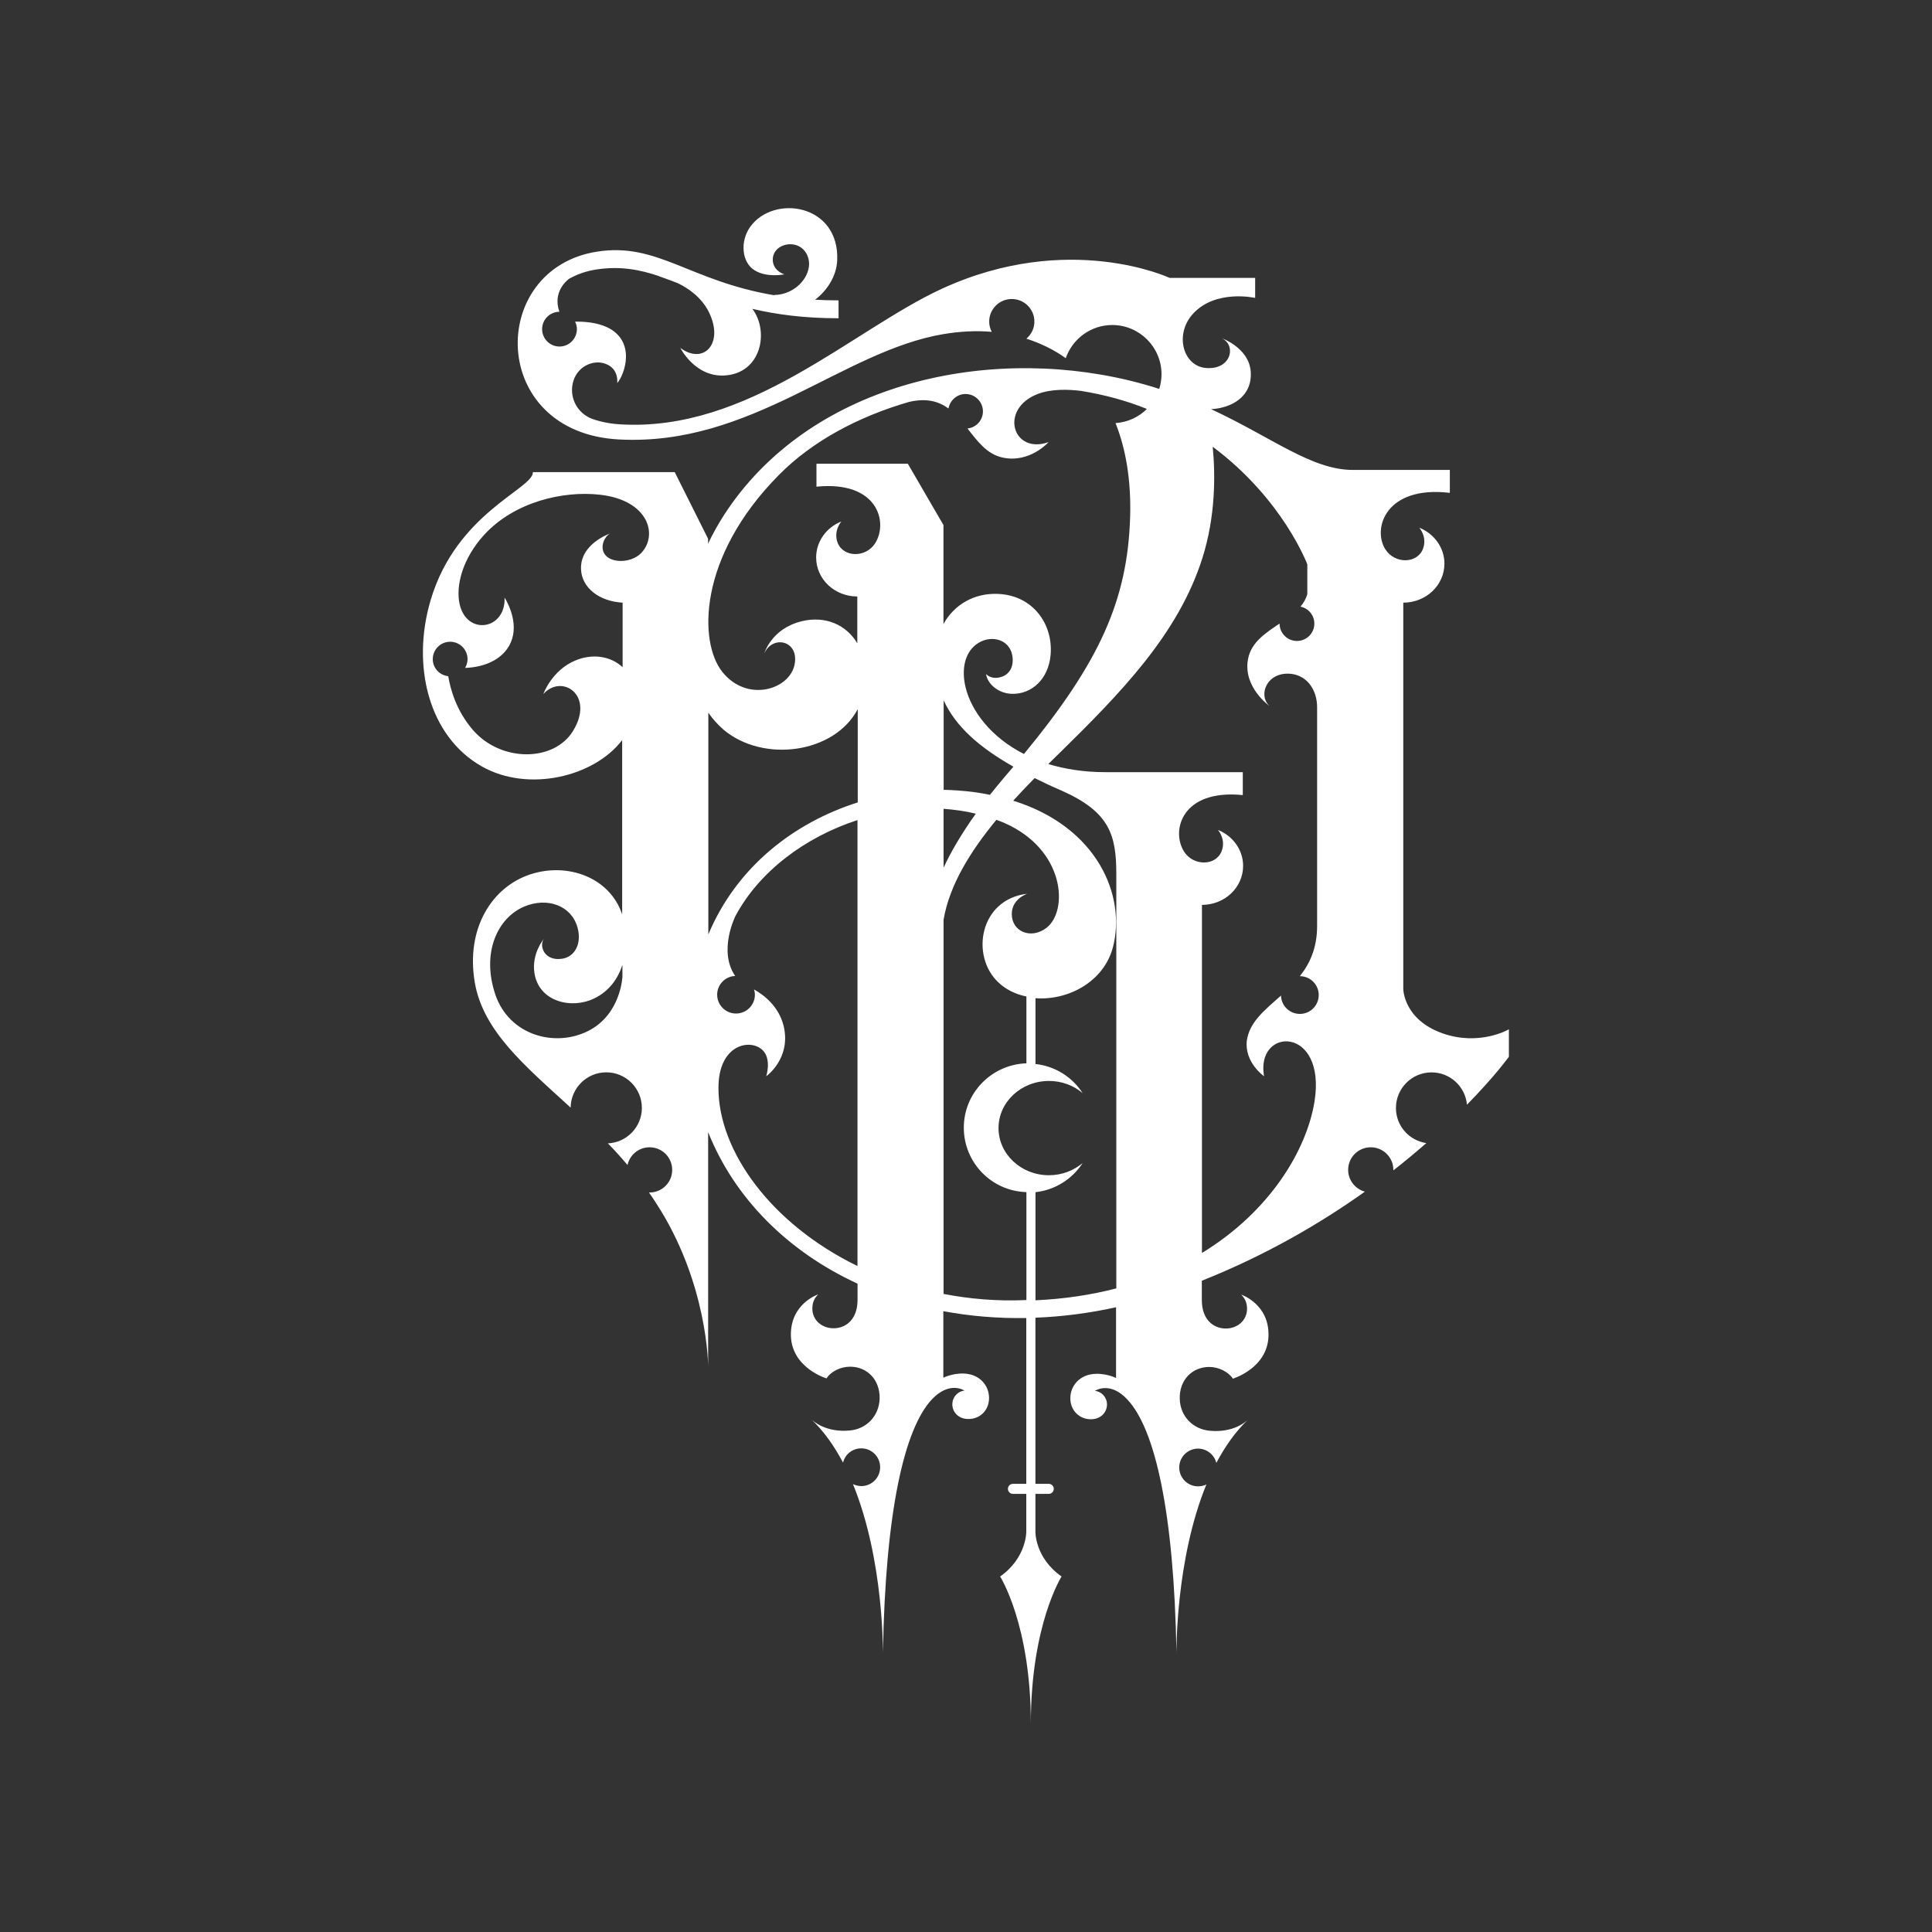
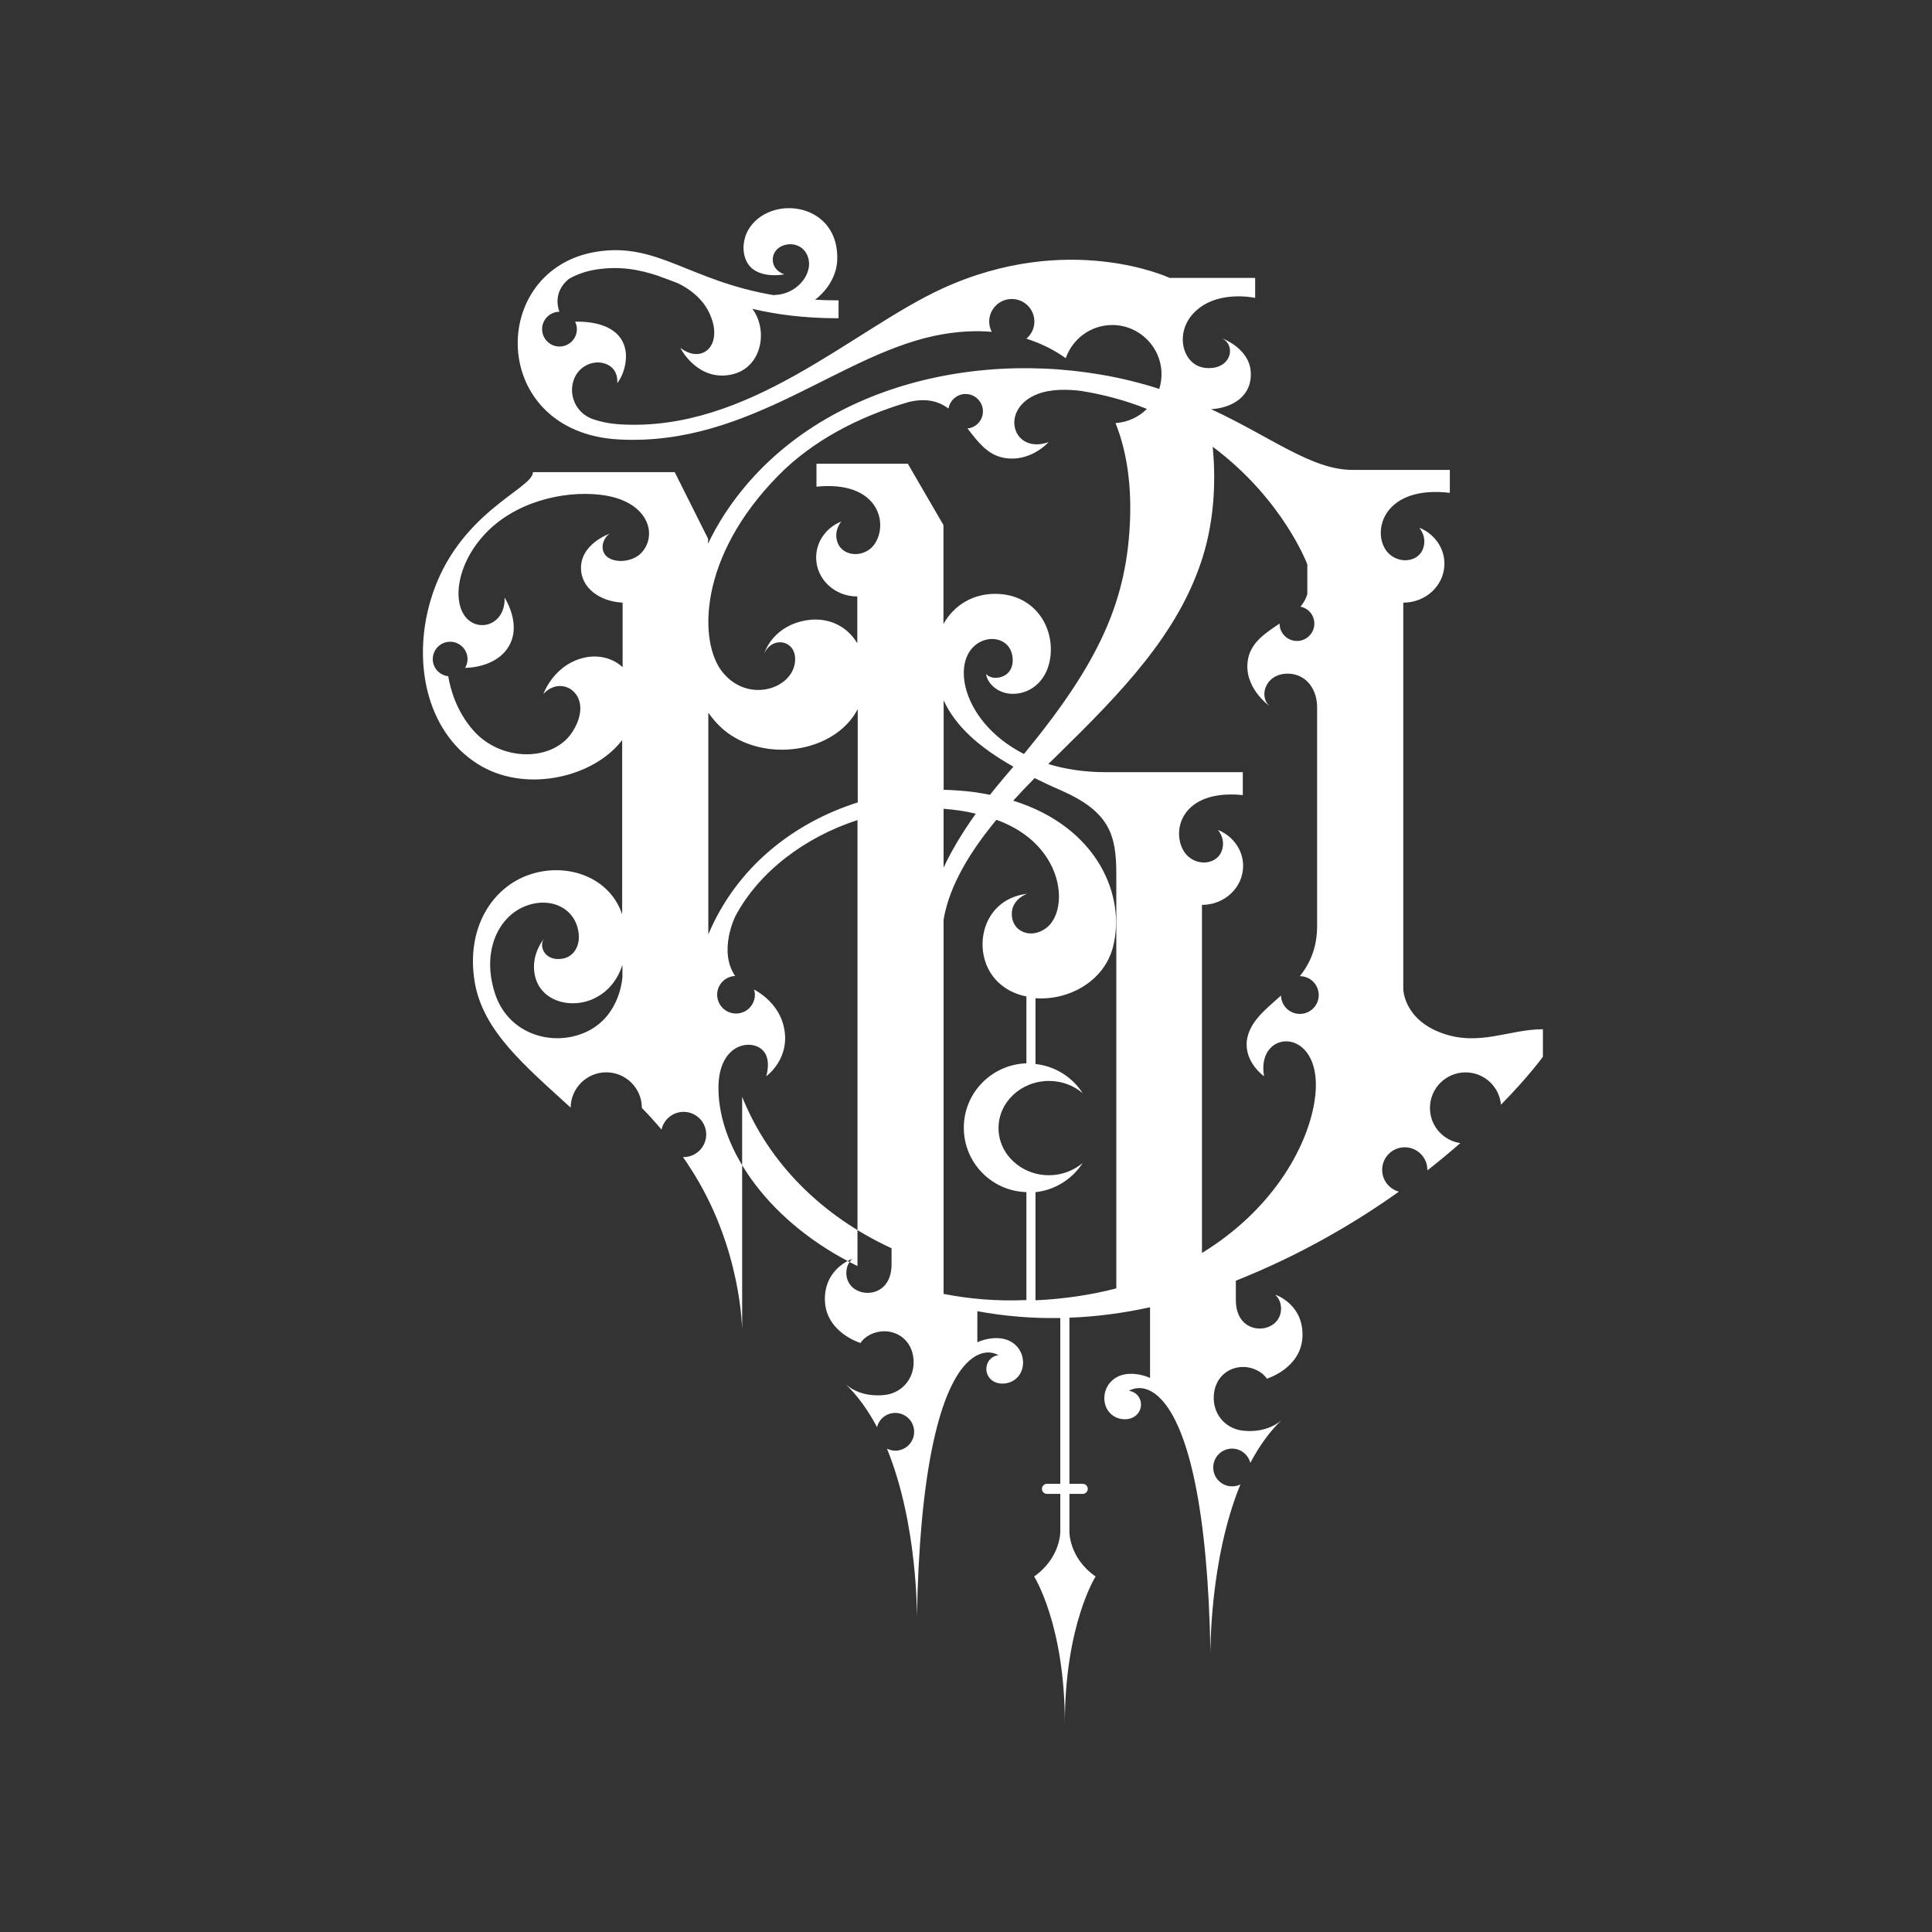
<svg xmlns="http://www.w3.org/2000/svg" version="1.1" id="Layer_1" x="0px" y="0px" viewBox="0 0 300 300" style="enable-background:new 0 0 300 300;" xml:space="preserve">
  <rect x="0" y="0" width="300" height="300" fill="#333333" stroke="none" />
  <style type="text/css">
	.st0{fill:#FFFFFF;}
</style>
-   <path class="st0" d="M223.98,160.45c-6.06-2.15-6.08-6.89-6.08-6.89V93.58c3.53,0,6.39-2.7,6.39-6.06c0-2.5-1.62-4.67-3.91-5.58  c0,0,1.31,1.44,0.56,3.33c-0.91,2.27-4.34,2.32-5.81,0.05c-2.07-3.23,0.03-9.97,10-8.79v-3.56h-15.07c-6.41,0-12.55-5.05-22.01-9.44  c3-0.13,6.46-1.84,6.16-5.86c-0.28-3.66-4.49-5.15-4.49-5.15c2.3,1.09,1.49,4.95-2.47,4.62c-3.56-0.3-4.92-5.25-1.99-8.43  c3.53-3.84,9.64-2.45,9.64-2.45v-3.11h-13.28c0,0-15.7-7.35-35.37,1.69c-13.96,6.44-29.97,22.29-50.01,21.05  c-1.59-0.1-3.03-0.4-4.32-0.86c-2.27-0.88-3.46-3.18-3-5.43c0.53-2.63,3.13-3.84,5.1-3.11c2.15,0.78,1.82,3,1.82,3  c1.21-1.41,2.93-6.51-1.54-8.66c-1.64-0.78-3.64-0.91-5-0.88c0.18,0.35,0.28,0.76,0.28,1.16c0,1.49-1.21,2.7-2.7,2.7  c-1.49,0-2.7-1.21-2.7-2.7c0-1.49,1.19-2.68,2.68-2.7c-1.06-3.05,1.09-4.8,1.51-5.12c1.24-0.71,2.68-1.21,4.34-1.46  c3.66-0.53,6.61,0.03,9.67,1.06c-0.03,0-0.03,0-0.05,0l0.08,0.03c0.93,0.33,1.89,0.68,2.85,1.06c1.72,0.83,3.71,2.25,4.82,4.49  c2.42,4.92-0.88,8.23-4.44,5.55c0,0,2.25,4.52,6.82,4.29c5.76-0.3,7.02-6.84,4.37-10.35c3.66,0.86,7.98,1.46,13.38,1.46v-2.78  c-1.26,0-2.47-0.03-3.64-0.1c1.77-1.34,3.31-3.56,3.43-6.08c0.4-8.79-9.87-10.33-13.51-5.23c-1.59,2.22-1.34,5.5,0.68,6.74  c1.94,1.21,4.62,0.63,4.62,0.63s-1.67-0.48-1.79-2.12c-0.1-1.59,1.31-2.63,2.9-2.55c1.97,0.13,2.93,1.92,2.7,3.53  c-0.35,2.37-2.75,4.32-5.35,4.34c0,0,0,0.03,0,0.05c-13.23-2.22-18.15-8.26-27.57-6.77c-16.99,2.68-16.84,28.1,3.43,29.16  c20.6,1.09,34.64-13.71,50.39-16.36c2.58-0.43,5.1-0.56,7.5-0.35c-0.25-0.48-0.4-1.01-0.4-1.59c0-1.94,1.57-3.51,3.51-3.51  s3.51,1.57,3.51,3.51c0,1.06-0.48,1.99-1.24,2.65c2.2,0.71,4.24,1.69,6.11,3.03c1.04-3,3.89-5.15,7.22-5.15  c4.22,0,7.65,3.43,7.65,7.65c0,0.78-0.13,1.54-0.35,2.27c-1.46-0.48-3.03-0.91-4.65-1.31c-22.87-5.5-49.89,0.73-62.94,20.9  c-0.93,1.46-1.77,2.95-2.47,4.44v-0.76l-5.18-10.35H82.75c0.08,2.6-11.84,6.26-15.88,19.87c-3.03,10.22-0.3,21.18,7.98,25.85  c7.17,4.04,17.39,1.62,21.76-4.11v27.06c-1.94-5.78-8.51-8.1-14.26-6.21c-5.93,1.94-10.05,8.36-8.63,16.76  c1.29,7.57,7.75,12.93,14.89,19.46c0.03-3.03,2.5-5.48,5.53-5.48c3.05,0,5.53,2.47,5.53,5.53c0,2.95-2.35,5.38-5.28,5.5  c1.04,1.06,2.04,2.17,3.05,3.36c0.35-1.57,1.74-2.75,3.43-2.75c1.94,0,3.51,1.57,3.51,3.51c0,1.94-1.57,3.51-3.51,3.51  c-0.03,0-0.08,0-0.1,0c0.35,0.5,0.71,1.01,1.04,1.54c8.15,12.45,8.15,25.47,8.15,25.47v-36.38c4.09,10.25,12.35,18.53,23.2,23.53  v2.5c0,3-1.74,4.32-3.51,4.42c-1.92,0.1-3.56-1.19-3.51-3.16c0.03-0.93,0.35-1.54,0.91-2.1c0,0-4.37,1.44-4.24,6.44  c0.15,5,5.53,6.61,5.53,6.61c0.71-1.11,2.22-1.82,3.66-1.82c2.65,0,4.65,2.02,4.59,4.95c-0.08,2.73-2.07,4.72-4.59,4.95  c-3.76,0.38-5.73-1.46-6.01-1.72c1.97,1.87,3.58,4.19,4.92,6.72c0.3-1.29,1.46-2.22,2.83-2.22c1.62,0,2.93,1.31,2.93,2.93  s-1.31,2.93-2.93,2.93c-0.45,0-0.88-0.13-1.29-0.3c4.82,11.76,4.65,26.2,4.65,26.2c0.38-21.91,3.31-34.79,7.6-39.36  c2.78-2.95,5.07-1.36,5.07-1.36c-0.68,0.03-1.62,0.58-1.84,1.67c-0.28,1.29,0.63,2.7,2.37,2.73c1.82,0.05,3.28-1.31,3.28-3.26  c0-1.82-1.26-3.36-3.16-3.71c-2.04-0.38-3.94,0.56-3.94,0.56V203.6c4.09,0.76,8.41,1.14,12.88,1.06v25.75h-2.07  c-0.43,0-0.78,0.35-0.78,0.78s0.35,0.78,0.78,0.78h2.07v5.86c0,0,0.08,4.04-4.06,6.97c0,0,4.77,7.47,4.77,22.85  c0-15.37,4.77-22.85,4.77-22.85c-4.17-2.93-4.06-6.97-4.06-6.97v-5.86h2.07c0.43,0,0.78-0.35,0.78-0.78s-0.35-0.78-0.78-0.78h-2.07  v-25.8c4.06-0.15,8.26-0.68,12.52-1.62v10.98c0,0-1.87-0.93-3.94-0.56c-1.89,0.35-3.16,1.89-3.16,3.71c0,1.94,1.46,3.31,3.28,3.26  c1.74-0.05,2.63-1.46,2.37-2.73c-0.23-1.09-1.16-1.64-1.84-1.67c0,0,2.32-1.62,5.07,1.36c4.27,4.57,7.22,17.44,7.6,39.36  c0,0-0.18-14.44,4.65-26.2c-0.38,0.2-0.83,0.3-1.29,0.3c-1.62,0-2.93-1.31-2.93-2.93s1.31-2.93,2.93-2.93  c1.36,0,2.52,0.96,2.83,2.22c1.34-2.52,2.95-4.85,4.92-6.72c-0.25,0.25-2.22,2.1-6.01,1.72c-2.52-0.25-4.52-2.22-4.59-4.95  c-0.08-2.93,1.94-4.95,4.59-4.95c1.41,0,2.95,0.73,3.66,1.82c0,0,5.38-1.62,5.53-6.61c0.15-5-4.24-6.44-4.24-6.44  c0.56,0.56,0.88,1.19,0.91,2.1c0.05,1.97-1.62,3.26-3.51,3.16c-1.77-0.1-3.51-1.41-3.51-4.42v-3c10.02-3.99,18.45-8.94,25.32-13.83  c-1.49-0.4-2.6-1.77-2.6-3.38c0-1.94,1.57-3.51,3.51-3.51s3.51,1.57,3.51,3.51c0,0.03,0,0.05,0,0.08c1.84-1.44,3.56-2.88,5.12-4.24  c-2.68-0.4-4.72-2.68-4.72-5.45c0-3.05,2.47-5.53,5.53-5.53c2.88,0,5.25,2.2,5.5,5.02c4.34-4.42,6.51-7.45,6.51-7.45v-4.27  C234.35,159.82,229.76,162.5,223.98,160.45z M147.08,61.04c-0.08,0-0.13,0.03-0.2,0.03C146.95,61.06,147.03,61.04,147.08,61.04z   M120.92,73.78c5.2-5.28,12.37-9.09,20.2-11.36c2.78-0.66,4.67-0.08,6.16,1.01c0.23-1.26,1.31-2.25,2.65-2.25  c1.49,0,2.7,1.21,2.7,2.7c0,1.39-1.06,2.52-2.4,2.65c1.54,1.97,3,3.99,5.45,4.52c4.24,0.91,7.14-2.4,7.14-2.4  c-5.55,1.99-7.75-5.12-1.69-7.47c2.12-0.81,4.72-0.73,6.74-0.48c3.58,0.58,7.04,1.51,10.22,2.8c-1.26,1.26-2.98,2.07-4.87,2.2  c1.59,3.99,2.42,8.81,2.27,14.47c-0.38,13.03-4.75,22.65-16.49,36.91c-5.12-2.6-8.15-6.64-9.06-10.33c-0.68-2.8-0.13-5.3,1.59-6.64  c2.07-1.62,5.1-0.98,5.63,1.54c0.35,1.67-0.28,3.11-1.84,3.51c-1.51,0.38-2.2-0.5-2.2-0.5c0.15,1.36,1.72,3.03,4.06,3.08  c2.98,0.05,5.63-2.22,5.96-6.08c0.4-4.77-2.78-9.27-8.26-9.44c-3.66-0.13-6.72,1.69-8.38,4.67V81.53l-5.53-9.52h-14.19v3.56  c9.52-0.96,11.18,5.53,9.11,8.79c-1.44,2.27-4.9,2.22-5.81-0.05c-0.73-1.87,0.56-3.33,0.56-3.33c-2.3,0.91-3.91,3.08-3.91,5.58  c0,3.36,2.85,6.06,6.39,6.06v7.27c-1.69-2.85-4.92-4.32-8.61-3.43c-4.75,1.14-5.83,5-5.83,5c1.31-2.93,5.45-1.99,4.7,1.74  c-0.81,3.94-7.4,5.91-11.21,1.14C108.48,99.74,108.33,86.51,120.92,73.78z M153.72,123.42c-1.59-0.33-3.28-0.56-5.07-0.68  c-0.71-0.05-1.41-0.08-2.12-0.1v-13.89c1.84,4.01,5.45,7.25,10.83,10.3c-0.45,0.53-0.91,1.06-1.36,1.59  C155.18,121.62,154.42,122.53,153.72,123.42z M146.52,125.59c1.69,0.13,3.36,0.35,5,0.76c-2.27,3.18-3.89,5.98-5,8.38V125.59z   M89.39,102.54c-3.71,1.51-5.02,5.23-5.02,5.23c2.88-3.21,8.05,0.18,4.59,5.76c-2.98,4.82-11.18,4.82-15.5-0.15  c-2.65-3.05-3.53-6.44-3.86-8.38c-1.34-0.15-2.4-1.26-2.4-2.65c0-1.49,1.21-2.7,2.7-2.7c1.49,0,2.7,1.21,2.7,2.7  c0,0.5-0.15,0.96-0.38,1.36c3.03-0.08,6.36-1.39,7.32-4.57c0.93-3.13-1.19-6.34-1.19-6.34c0.2,5.02-5.91,5.96-6.99,0.96  c-0.61-2.8,0.45-7.02,3.81-10.7c4.67-5.1,12.19-6.89,18-6.24c7.6,0.86,9.04,6.31,6.39,9.06c-1.54,1.59-4.77,1.64-5.71,0.1  c-0.73-1.21,0.1-2.73,0.86-3.13c0,0-4.65,1.59-4.49,5.53c0.1,2.85,2.78,5,6.46,5.2v10.02C94.82,101.88,92.04,101.45,89.39,102.54z   M96.66,151.54c0,0-0.18,5.96-5.35,8.56c-5.15,2.58-12.22,0.68-14.39-5.65c-2.22-6.59,0.4-11.97,4.49-13.68  c3.58-1.51,7.32-0.15,8.26,3.23c0.73,2.6-0.48,4.59-2.37,4.87c-2.75,0.43-3.64-1.97-2.85-3.08c0,0-1.94,2.27-1.46,5.33  c0.71,4.47,5.81,5.63,9.29,3.91c2.3-1.11,3.66-3.03,4.37-5.2v1.72H96.66z M109.99,110.67c0.68,0.98,1.46,1.84,2.32,2.6  c6.19,5.25,17.27,3.74,20.88-3.16v14.49c-9.9,3.13-18.81,10.02-23.2,20.5C109.99,145.1,109.99,110.67,109.99,110.67z M111.56,168.99  c-0.03-6.97,5.12-7.78,6.92-5.86c1.34,1.41,0.5,3.99,0.5,3.99s3.96-2.8,2.68-7.9c-0.76-2.95-3-4.7-4.57-5.58  c0.08,0.25,0.13,0.53,0.13,0.81c0,1.62-1.31,2.93-2.93,2.93s-2.93-1.31-2.93-2.93c0-1.57,1.26-2.85,2.8-2.9  c-2.68-3.89,0.03-9.29,0.03-9.29c3.71-6.97,10.88-12.29,18.96-14.92v69.25C119.64,190.01,111.58,178.68,111.56,168.99z   M146.52,200.92v-58.12c0.91-5.35,4.14-10.58,8.2-15.5c0.43,0.15,0.86,0.33,1.26,0.5c9.42,4.14,9.95,13.63,6.51,16.28  c-2.4,1.84-5.4,0.58-5.38-2.17c0-2.35,2.4-3.13,2.4-3.13c-7.4,0.86-8.84,9.62-4.52,13.73c1.21,1.16,2.73,1.89,4.39,2.22v10.38  c-5.38,0.18-9.72,4.57-9.72,10c0,5.43,4.32,9.85,9.72,10v16.76C154.83,202.08,150.54,201.7,146.52,200.92z M160.79,201.91v-16.79  l0,0c3.05-0.33,5.71-2.04,7.32-4.52c-1.39,1.16-3.21,1.89-5.23,1.89c-4.32,0-7.83-3.28-7.83-7.32c0-4.04,3.51-7.32,7.83-7.32  c2.02,0,3.84,0.71,5.23,1.89c-1.59-2.47-4.24-4.19-7.32-4.52l0,0V155c4.97,0.38,10.58-2.47,12.02-7.9  c2.07-7.9-2.3-18.66-15.48-22.77c1.09-1.19,2.2-2.37,3.33-3.51c1.31,0.66,2.7,1.31,4.17,1.94c7.52,3.33,8.51,6.94,8.51,13v64.3  C169.52,201.05,165.36,201.7,160.79,201.91z M196.28,167.12c-1.36-7.7,9.74-7.9,7.83,3.96c-1.21,7.4-6.77,16.94-17.47,23.48v-54.05  c3.53,0,6.39-2.7,6.39-6.06c0-2.5-1.62-4.67-3.91-5.58c0,0,1.31,1.44,0.56,3.33c-0.91,2.27-4.34,2.32-5.81,0.05  c-2.07-3.23-0.4-9.74,9.11-8.79v-3.56h-21.36c-3.31,0-6.26-0.48-8.84-1.26c0.5-0.48,0.98-0.98,1.49-1.46  c9.87-9.67,18.68-18.73,22.42-30.47c2.07-6.51,2.04-12.93,1.62-17.34C199.26,77.55,203,87.64,203,87.64v4.59  c-0.2,0.76-0.58,1.39-1.06,1.97c1.24,0.25,2.15,1.34,2.15,2.63c0,1.49-1.21,2.7-2.7,2.7s-2.7-1.21-2.7-2.7l0,0  c-2.17,1.46-4.42,2.9-4.9,5.53c-0.81,4.32,3.31,7.25,3.31,7.25c-1.82-1.74-0.33-5.4,3.43-4.97c2.47,0.3,3.99,2.52,3.99,5.18v33.96  c0,3.43-1.14,5.86-2.68,7.8c1.62,0,2.93,1.31,2.93,2.93c0,1.62-1.31,2.93-2.93,2.93c-1.59,0-2.88-1.26-2.93-2.85  c-2.45,2.2-4.87,4.04-5.3,6.97C193.2,164.97,196.28,167.12,196.28,167.12z" />
+   <path class="st0" d="M223.98,160.45c-6.06-2.15-6.08-6.89-6.08-6.89V93.58c3.53,0,6.39-2.7,6.39-6.06c0-2.5-1.62-4.67-3.91-5.58  c0,0,1.31,1.44,0.56,3.33c-0.91,2.27-4.34,2.32-5.81,0.05c-2.07-3.23,0.03-9.97,10-8.79v-3.56h-15.07c-6.41,0-12.55-5.05-22.01-9.44  c3-0.13,6.46-1.84,6.16-5.86c-0.28-3.66-4.49-5.15-4.49-5.15c2.3,1.09,1.49,4.95-2.47,4.62c-3.56-0.3-4.92-5.25-1.99-8.43  c3.53-3.84,9.64-2.45,9.64-2.45v-3.11h-13.28c0,0-15.7-7.35-35.37,1.69c-13.96,6.44-29.97,22.29-50.01,21.05  c-1.59-0.1-3.03-0.4-4.32-0.86c-2.27-0.88-3.46-3.18-3-5.43c0.53-2.63,3.13-3.84,5.1-3.11c2.15,0.78,1.82,3,1.82,3  c1.21-1.41,2.93-6.51-1.54-8.66c-1.64-0.78-3.64-0.91-5-0.88c0.18,0.35,0.28,0.76,0.28,1.16c0,1.49-1.21,2.7-2.7,2.7  c-1.49,0-2.7-1.21-2.7-2.7c0-1.49,1.19-2.68,2.68-2.7c-1.06-3.05,1.09-4.8,1.51-5.12c1.24-0.71,2.68-1.21,4.34-1.46  c3.66-0.53,6.61,0.03,9.67,1.06c-0.03,0-0.03,0-0.05,0l0.08,0.03c0.93,0.33,1.89,0.68,2.85,1.06c1.72,0.83,3.71,2.25,4.82,4.49  c2.42,4.92-0.88,8.23-4.44,5.55c0,0,2.25,4.52,6.82,4.29c5.76-0.3,7.02-6.84,4.37-10.35c3.66,0.86,7.98,1.46,13.38,1.46v-2.78  c-1.26,0-2.47-0.03-3.64-0.1c1.77-1.34,3.31-3.56,3.43-6.08c0.4-8.79-9.87-10.33-13.51-5.23c-1.59,2.22-1.34,5.5,0.68,6.74  c1.94,1.21,4.62,0.63,4.62,0.63s-1.67-0.48-1.79-2.12c-0.1-1.59,1.31-2.63,2.9-2.55c1.97,0.13,2.93,1.92,2.7,3.53  c-0.35,2.37-2.75,4.32-5.35,4.34c0,0,0,0.03,0,0.05c-13.23-2.22-18.15-8.26-27.57-6.77c-16.99,2.68-16.84,28.1,3.43,29.16  c20.6,1.09,34.64-13.71,50.39-16.36c2.58-0.43,5.1-0.56,7.5-0.35c-0.25-0.48-0.4-1.01-0.4-1.59c0-1.94,1.57-3.51,3.51-3.51  s3.51,1.57,3.51,3.51c0,1.06-0.48,1.99-1.24,2.65c2.2,0.71,4.24,1.69,6.11,3.03c1.04-3,3.89-5.15,7.22-5.15  c4.22,0,7.65,3.43,7.65,7.65c0,0.78-0.13,1.54-0.35,2.27c-1.46-0.48-3.03-0.91-4.65-1.31c-22.87-5.5-49.89,0.73-62.94,20.9  c-0.93,1.46-1.77,2.95-2.47,4.44v-0.76l-5.18-10.35H82.75c0.08,2.6-11.84,6.26-15.88,19.87c-3.03,10.22-0.3,21.18,7.98,25.85  c7.17,4.04,17.39,1.62,21.76-4.11v27.06c-1.94-5.78-8.51-8.1-14.26-6.21c-5.93,1.94-10.05,8.36-8.63,16.76  c1.29,7.57,7.75,12.93,14.89,19.46c0.03-3.03,2.5-5.48,5.53-5.48c3.05,0,5.53,2.47,5.53,5.53c1.04,1.06,2.04,2.17,3.05,3.36c0.35-1.57,1.74-2.75,3.43-2.75c1.94,0,3.51,1.57,3.51,3.51c0,1.94-1.57,3.51-3.51,3.51  c-0.03,0-0.08,0-0.1,0c0.35,0.5,0.71,1.01,1.04,1.54c8.15,12.45,8.15,25.47,8.15,25.47v-36.38c4.09,10.25,12.35,18.53,23.2,23.53  v2.5c0,3-1.74,4.32-3.51,4.42c-1.92,0.1-3.56-1.19-3.51-3.16c0.03-0.93,0.35-1.54,0.91-2.1c0,0-4.37,1.44-4.24,6.44  c0.15,5,5.53,6.61,5.53,6.61c0.71-1.11,2.22-1.82,3.66-1.82c2.65,0,4.65,2.02,4.59,4.95c-0.08,2.73-2.07,4.72-4.59,4.95  c-3.76,0.38-5.73-1.46-6.01-1.72c1.97,1.87,3.58,4.19,4.92,6.72c0.3-1.29,1.46-2.22,2.83-2.22c1.62,0,2.93,1.31,2.93,2.93  s-1.31,2.93-2.93,2.93c-0.45,0-0.88-0.13-1.29-0.3c4.82,11.76,4.65,26.2,4.65,26.2c0.38-21.91,3.31-34.79,7.6-39.36  c2.78-2.95,5.07-1.36,5.07-1.36c-0.68,0.03-1.62,0.58-1.84,1.67c-0.28,1.29,0.63,2.7,2.37,2.73c1.82,0.05,3.28-1.31,3.28-3.26  c0-1.82-1.26-3.36-3.16-3.71c-2.04-0.38-3.94,0.56-3.94,0.56V203.6c4.09,0.76,8.41,1.14,12.88,1.06v25.75h-2.07  c-0.43,0-0.78,0.35-0.78,0.78s0.35,0.78,0.78,0.78h2.07v5.86c0,0,0.08,4.04-4.06,6.97c0,0,4.77,7.47,4.77,22.85  c0-15.37,4.77-22.85,4.77-22.85c-4.17-2.93-4.06-6.97-4.06-6.97v-5.86h2.07c0.43,0,0.78-0.35,0.78-0.78s-0.35-0.78-0.78-0.78h-2.07  v-25.8c4.06-0.15,8.26-0.68,12.52-1.62v10.98c0,0-1.87-0.93-3.94-0.56c-1.89,0.35-3.16,1.89-3.16,3.71c0,1.94,1.46,3.31,3.28,3.26  c1.74-0.05,2.63-1.46,2.37-2.73c-0.23-1.09-1.16-1.64-1.84-1.67c0,0,2.32-1.62,5.07,1.36c4.27,4.57,7.22,17.44,7.6,39.36  c0,0-0.18-14.44,4.65-26.2c-0.38,0.2-0.83,0.3-1.29,0.3c-1.62,0-2.93-1.31-2.93-2.93s1.31-2.93,2.93-2.93  c1.36,0,2.52,0.96,2.83,2.22c1.34-2.52,2.95-4.85,4.92-6.72c-0.25,0.25-2.22,2.1-6.01,1.72c-2.52-0.25-4.52-2.22-4.59-4.95  c-0.08-2.93,1.94-4.95,4.59-4.95c1.41,0,2.95,0.73,3.66,1.82c0,0,5.38-1.62,5.53-6.61c0.15-5-4.24-6.44-4.24-6.44  c0.56,0.56,0.88,1.19,0.91,2.1c0.05,1.97-1.62,3.26-3.51,3.16c-1.77-0.1-3.51-1.41-3.51-4.42v-3c10.02-3.99,18.45-8.94,25.32-13.83  c-1.49-0.4-2.6-1.77-2.6-3.38c0-1.94,1.57-3.51,3.51-3.51s3.51,1.57,3.51,3.51c0,0.03,0,0.05,0,0.08c1.84-1.44,3.56-2.88,5.12-4.24  c-2.68-0.4-4.72-2.68-4.72-5.45c0-3.05,2.47-5.53,5.53-5.53c2.88,0,5.25,2.2,5.5,5.02c4.34-4.42,6.51-7.45,6.51-7.45v-4.27  C234.35,159.82,229.76,162.5,223.98,160.45z M147.08,61.04c-0.08,0-0.13,0.03-0.2,0.03C146.95,61.06,147.03,61.04,147.08,61.04z   M120.92,73.78c5.2-5.28,12.37-9.09,20.2-11.36c2.78-0.66,4.67-0.08,6.16,1.01c0.23-1.26,1.31-2.25,2.65-2.25  c1.49,0,2.7,1.21,2.7,2.7c0,1.39-1.06,2.52-2.4,2.65c1.54,1.97,3,3.99,5.45,4.52c4.24,0.91,7.14-2.4,7.14-2.4  c-5.55,1.99-7.75-5.12-1.69-7.47c2.12-0.81,4.72-0.73,6.74-0.48c3.58,0.58,7.04,1.51,10.22,2.8c-1.26,1.26-2.98,2.07-4.87,2.2  c1.59,3.99,2.42,8.81,2.27,14.47c-0.38,13.03-4.75,22.65-16.49,36.91c-5.12-2.6-8.15-6.64-9.06-10.33c-0.68-2.8-0.13-5.3,1.59-6.64  c2.07-1.62,5.1-0.98,5.63,1.54c0.35,1.67-0.28,3.11-1.84,3.51c-1.51,0.38-2.2-0.5-2.2-0.5c0.15,1.36,1.72,3.03,4.06,3.08  c2.98,0.05,5.63-2.22,5.96-6.08c0.4-4.77-2.78-9.27-8.26-9.44c-3.66-0.13-6.72,1.69-8.38,4.67V81.53l-5.53-9.52h-14.19v3.56  c9.52-0.96,11.18,5.53,9.11,8.79c-1.44,2.27-4.9,2.22-5.81-0.05c-0.73-1.87,0.56-3.33,0.56-3.33c-2.3,0.91-3.91,3.08-3.91,5.58  c0,3.36,2.85,6.06,6.39,6.06v7.27c-1.69-2.85-4.92-4.32-8.61-3.43c-4.75,1.14-5.83,5-5.83,5c1.31-2.93,5.45-1.99,4.7,1.74  c-0.81,3.94-7.4,5.91-11.21,1.14C108.48,99.74,108.33,86.51,120.92,73.78z M153.72,123.42c-1.59-0.33-3.28-0.56-5.07-0.68  c-0.71-0.05-1.41-0.08-2.12-0.1v-13.89c1.84,4.01,5.45,7.25,10.83,10.3c-0.45,0.53-0.91,1.06-1.36,1.59  C155.18,121.62,154.42,122.53,153.72,123.42z M146.52,125.59c1.69,0.13,3.36,0.35,5,0.76c-2.27,3.18-3.89,5.98-5,8.38V125.59z   M89.39,102.54c-3.71,1.51-5.02,5.23-5.02,5.23c2.88-3.21,8.05,0.18,4.59,5.76c-2.98,4.82-11.18,4.82-15.5-0.15  c-2.65-3.05-3.53-6.44-3.86-8.38c-1.34-0.15-2.4-1.26-2.4-2.65c0-1.49,1.21-2.7,2.7-2.7c1.49,0,2.7,1.21,2.7,2.7  c0,0.5-0.15,0.96-0.38,1.36c3.03-0.08,6.36-1.39,7.32-4.57c0.93-3.13-1.19-6.34-1.19-6.34c0.2,5.02-5.91,5.96-6.99,0.96  c-0.61-2.8,0.45-7.02,3.81-10.7c4.67-5.1,12.19-6.89,18-6.24c7.6,0.86,9.04,6.31,6.39,9.06c-1.54,1.59-4.77,1.64-5.71,0.1  c-0.73-1.21,0.1-2.73,0.86-3.13c0,0-4.65,1.59-4.49,5.53c0.1,2.85,2.78,5,6.46,5.2v10.02C94.82,101.88,92.04,101.45,89.39,102.54z   M96.66,151.54c0,0-0.18,5.96-5.35,8.56c-5.15,2.58-12.22,0.68-14.39-5.65c-2.22-6.59,0.4-11.97,4.49-13.68  c3.58-1.51,7.32-0.15,8.26,3.23c0.73,2.6-0.48,4.59-2.37,4.87c-2.75,0.43-3.64-1.97-2.85-3.08c0,0-1.94,2.27-1.46,5.33  c0.71,4.47,5.81,5.63,9.29,3.91c2.3-1.11,3.66-3.03,4.37-5.2v1.72H96.66z M109.99,110.67c0.68,0.98,1.46,1.84,2.32,2.6  c6.19,5.25,17.27,3.74,20.88-3.16v14.49c-9.9,3.13-18.81,10.02-23.2,20.5C109.99,145.1,109.99,110.67,109.99,110.67z M111.56,168.99  c-0.03-6.97,5.12-7.78,6.92-5.86c1.34,1.41,0.5,3.99,0.5,3.99s3.96-2.8,2.68-7.9c-0.76-2.95-3-4.7-4.57-5.58  c0.08,0.25,0.13,0.53,0.13,0.81c0,1.62-1.31,2.93-2.93,2.93s-2.93-1.31-2.93-2.93c0-1.57,1.26-2.85,2.8-2.9  c-2.68-3.89,0.03-9.29,0.03-9.29c3.71-6.97,10.88-12.29,18.96-14.92v69.25C119.64,190.01,111.58,178.68,111.56,168.99z   M146.52,200.92v-58.12c0.91-5.35,4.14-10.58,8.2-15.5c0.43,0.15,0.86,0.33,1.26,0.5c9.42,4.14,9.95,13.63,6.51,16.28  c-2.4,1.84-5.4,0.58-5.38-2.17c0-2.35,2.4-3.13,2.4-3.13c-7.4,0.86-8.84,9.62-4.52,13.73c1.21,1.16,2.73,1.89,4.39,2.22v10.38  c-5.38,0.18-9.72,4.57-9.72,10c0,5.43,4.32,9.85,9.72,10v16.76C154.83,202.08,150.54,201.7,146.52,200.92z M160.79,201.91v-16.79  l0,0c3.05-0.33,5.71-2.04,7.32-4.52c-1.39,1.16-3.21,1.89-5.23,1.89c-4.32,0-7.83-3.28-7.83-7.32c0-4.04,3.51-7.32,7.83-7.32  c2.02,0,3.84,0.71,5.23,1.89c-1.59-2.47-4.24-4.19-7.32-4.52l0,0V155c4.97,0.38,10.58-2.47,12.02-7.9  c2.07-7.9-2.3-18.66-15.48-22.77c1.09-1.19,2.2-2.37,3.33-3.51c1.31,0.66,2.7,1.31,4.17,1.94c7.52,3.33,8.51,6.94,8.51,13v64.3  C169.52,201.05,165.36,201.7,160.79,201.91z M196.28,167.12c-1.36-7.7,9.74-7.9,7.83,3.96c-1.21,7.4-6.77,16.94-17.47,23.48v-54.05  c3.53,0,6.39-2.7,6.39-6.06c0-2.5-1.62-4.67-3.91-5.58c0,0,1.31,1.44,0.56,3.33c-0.91,2.27-4.34,2.32-5.81,0.05  c-2.07-3.23-0.4-9.74,9.11-8.79v-3.56h-21.36c-3.31,0-6.26-0.48-8.84-1.26c0.5-0.48,0.98-0.98,1.49-1.46  c9.87-9.67,18.68-18.73,22.42-30.47c2.07-6.51,2.04-12.93,1.62-17.34C199.26,77.55,203,87.64,203,87.64v4.59  c-0.2,0.76-0.58,1.39-1.06,1.97c1.24,0.25,2.15,1.34,2.15,2.63c0,1.49-1.21,2.7-2.7,2.7s-2.7-1.21-2.7-2.7l0,0  c-2.17,1.46-4.42,2.9-4.9,5.53c-0.81,4.32,3.31,7.25,3.31,7.25c-1.82-1.74-0.33-5.4,3.43-4.97c2.47,0.3,3.99,2.52,3.99,5.18v33.96  c0,3.43-1.14,5.86-2.68,7.8c1.62,0,2.93,1.31,2.93,2.93c0,1.62-1.31,2.93-2.93,2.93c-1.59,0-2.88-1.26-2.93-2.85  c-2.45,2.2-4.87,4.04-5.3,6.97C193.2,164.97,196.28,167.12,196.28,167.12z" />
</svg>